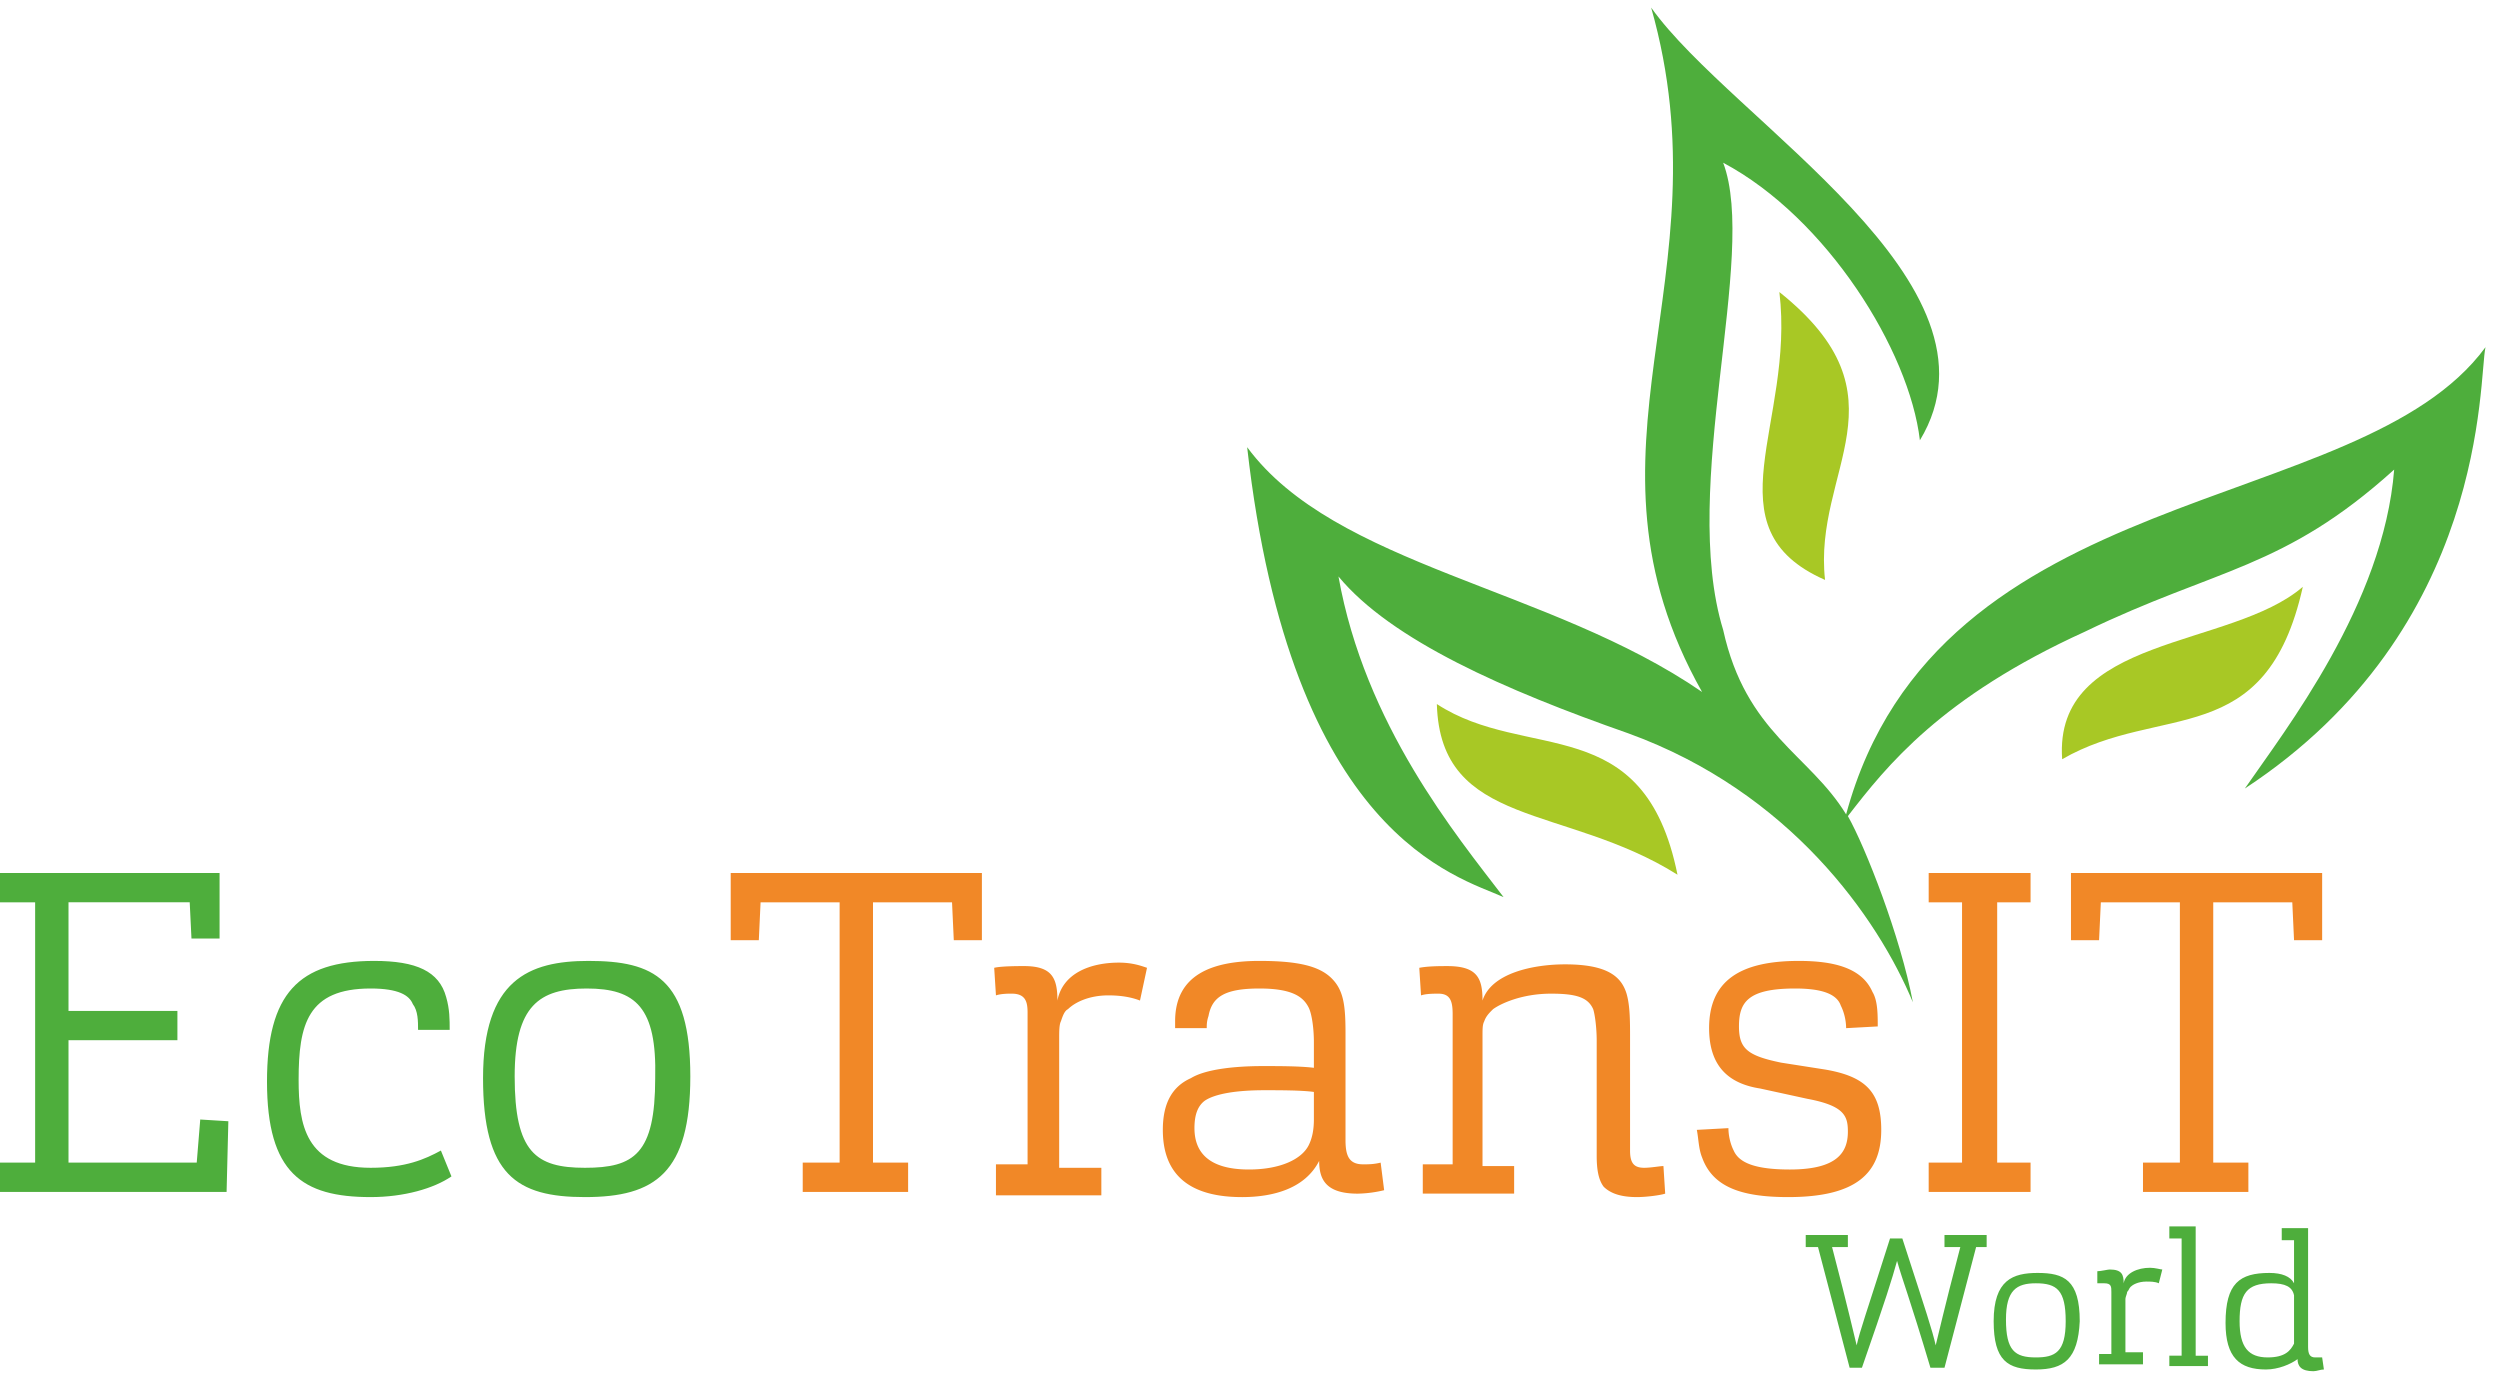
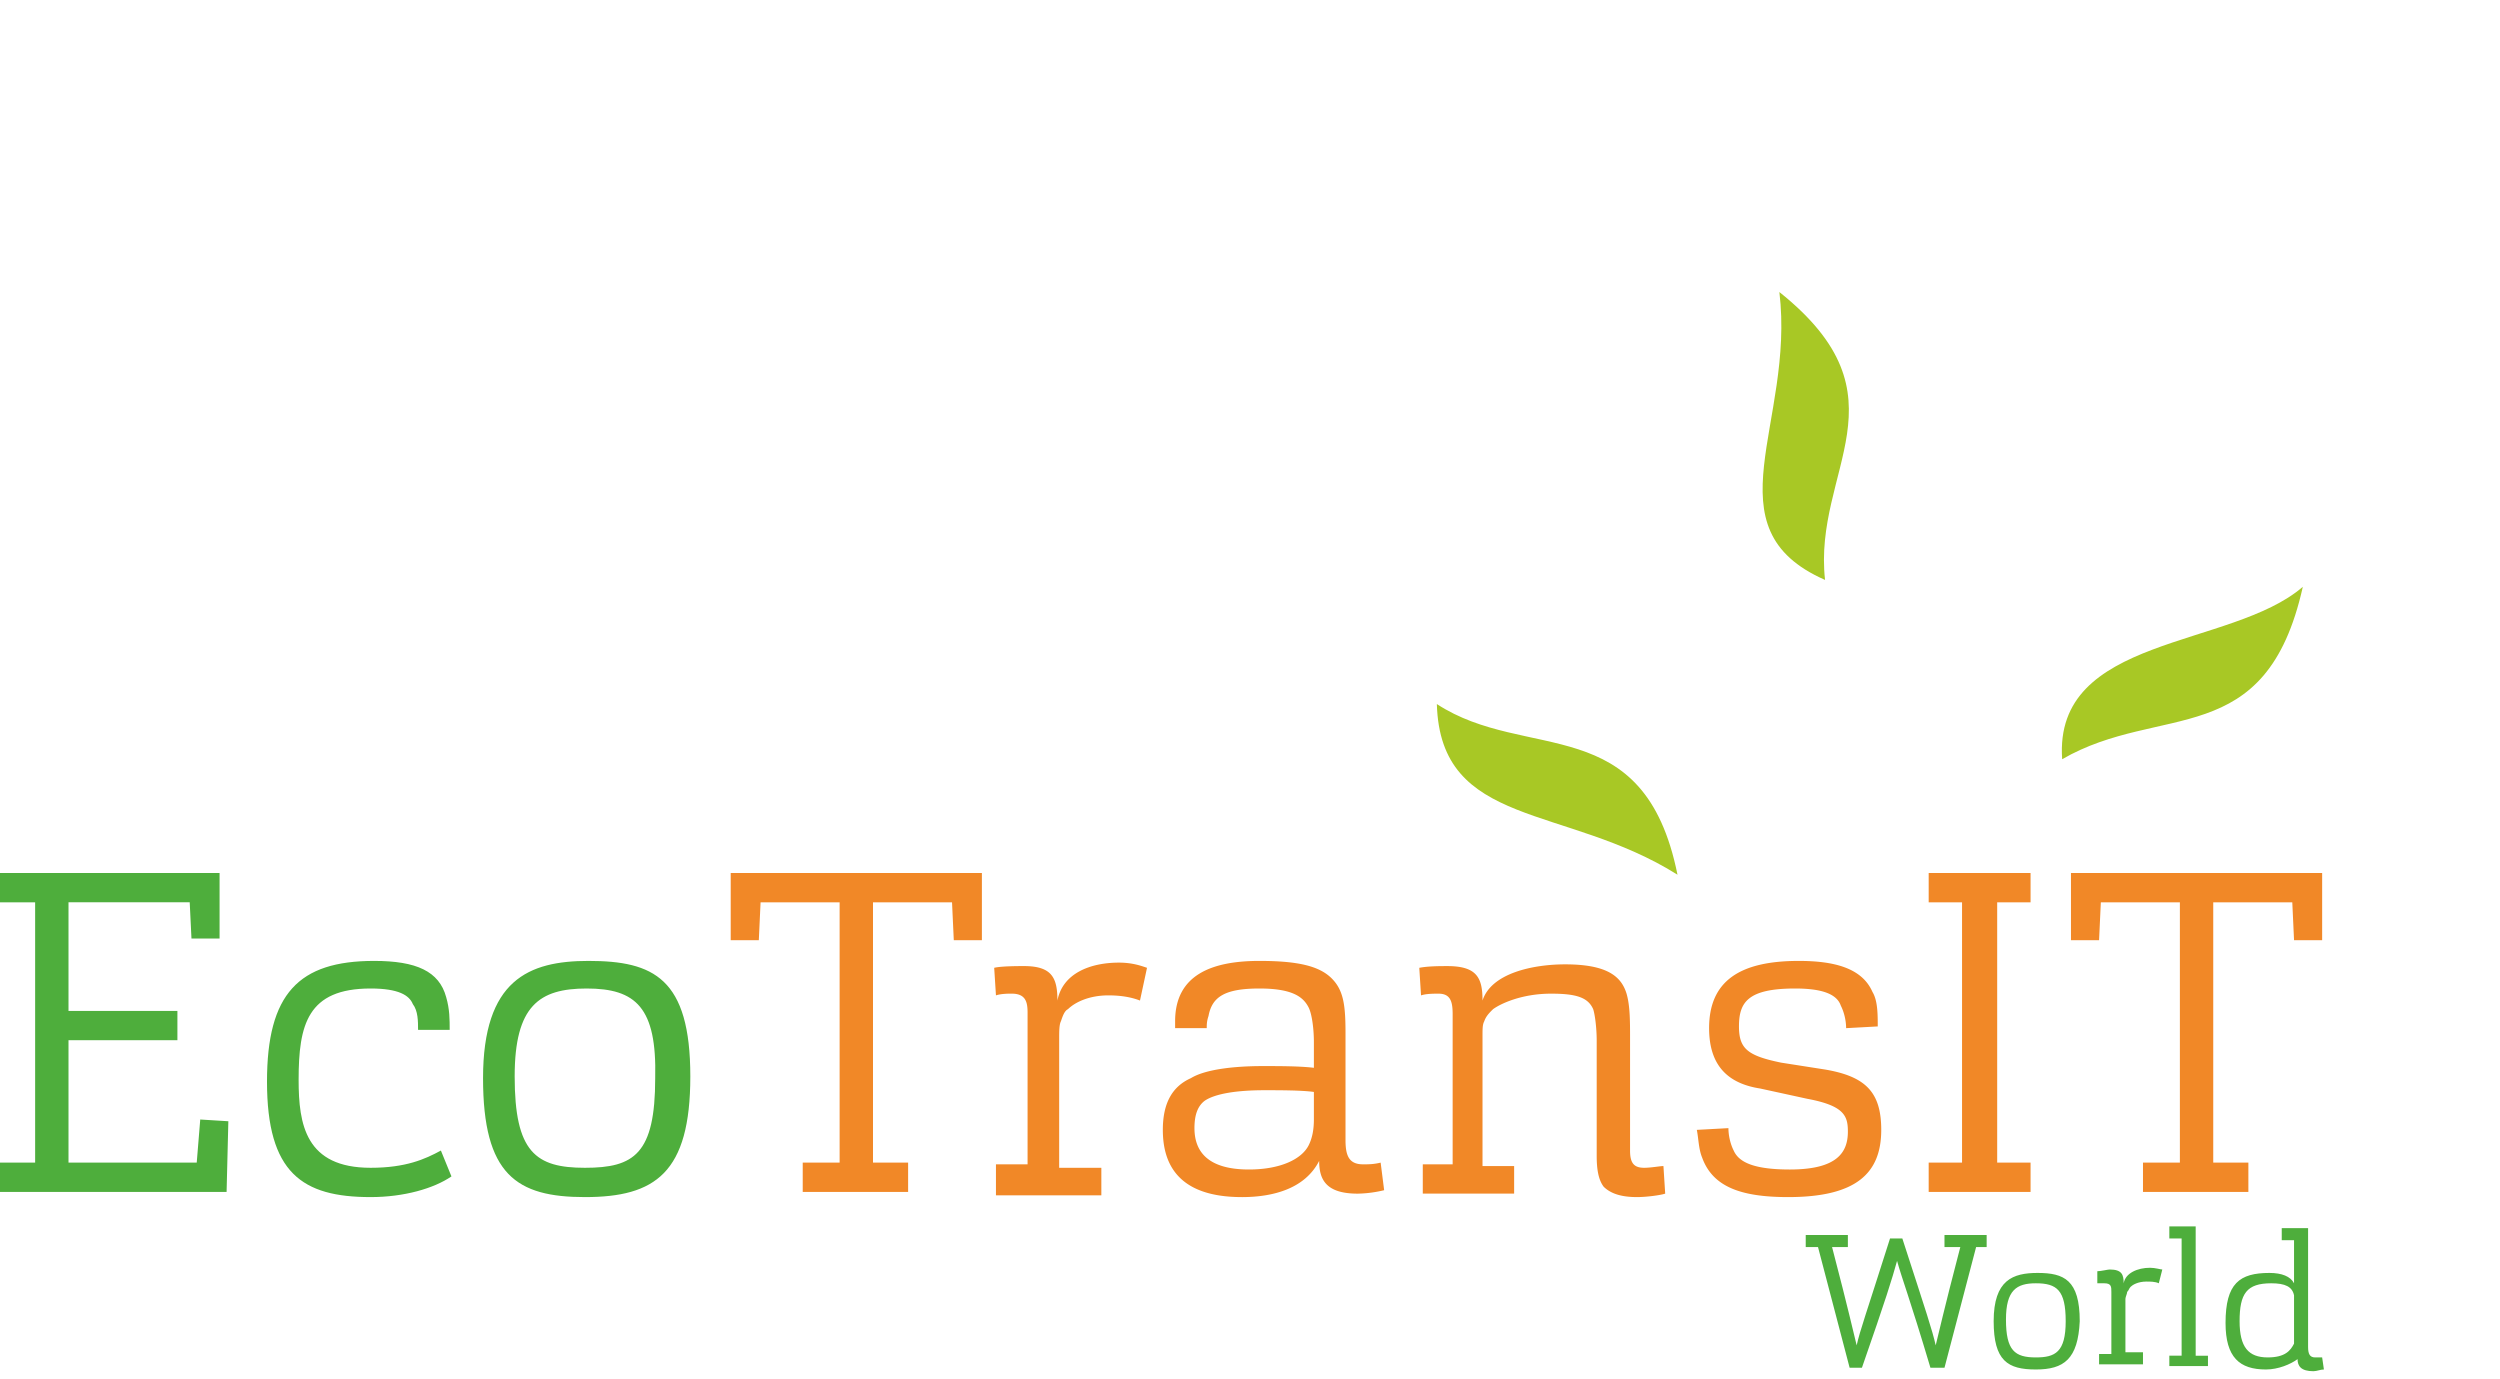
<svg xmlns="http://www.w3.org/2000/svg" width="165" height="91" viewBox="0 0 165 91" fill="none">
-   <path d="M99.237 59.21c-3.014-1.365-14.027-3.982-16.925-29.696 5.796 7.85 19.94 9.216 30.026 16.157-9.043-16.043 1.739-27.194-3.362-45.171 5.333 7.51 23.998 18.205 17.737 28.559-.695-5.917-6.144-14.678-12.984-18.319 2.319 6.144-2.898 21.39 0 30.835 1.507 6.826 5.681 8.192 8.115 12.174 6.029-22.3 33.852-19.456 42.199-30.834-.463 2.048.232 18.546-15.882 29.127 2.666-3.868 9.158-12.174 9.854-21.049-7.304 6.6-11.709 6.485-20.404 10.695-9.507 4.324-13.1 8.875-15.651 12.175 1.159 2.048 3.478 7.965 4.29 12.288-2.319-5.575-8.116-13.881-18.781-17.75-8.116-2.844-15.651-6.144-19.13-10.354 1.74 9.786 7.768 17.067 10.898 21.164z" fill="#4EAE3C" />
  <path d="M94.832 46.467c5.912 3.869 13.68.342 15.883 11.264-7.42-4.665-15.651-3.072-15.883-11.264zm57.154-7.737c-4.753 4.096-16.462 3.186-15.883 11.378 6.493-3.755 13.449-.455 15.883-11.378zm-34.547-19.456c1.043 8.647-4.753 15.588 3.014 19.001-.811-7.282 5.681-12.06-3.014-19.001z" fill="#A8C825" />
  <path d="M0 78.667v-1.934h2.319V59.552H0v-1.934h14.492v4.323h-1.855l-.116-2.39h-8v7.169h7.188v1.934H4.521v8.079h8.463l.232-2.845 1.855.114-.116 4.665H0zm24.462-1.593c2.318 0 3.594-.569 4.637-1.138l.696 1.707c-1.16.796-3.13 1.365-5.333 1.365-4.521 0-6.84-1.593-6.84-7.623 0-5.803 2.087-7.965 7.072-7.965 2.782 0 4.29.683 4.753 2.39.232.796.232 1.479.232 2.162h-2.087c0-.57 0-1.252-.348-1.707-.232-.57-.927-1.024-2.782-1.024-4.174 0-4.753 2.39-4.753 6.03 0 2.959.463 5.803 4.753 5.803zm14.143 1.934c-4.521 0-6.724-1.479-6.724-7.85 0-6.486 3.014-7.738 6.956-7.738 4.29 0 6.724 1.138 6.724 7.624 0 6.371-2.319 7.964-6.956 7.964zm.116-13.767c-3.13 0-4.753 1.138-4.753 5.803 0 5.006 1.391 6.03 4.637 6.03 3.246 0 4.638-.91 4.638-5.917.115-4.665-1.276-5.916-4.522-5.916z" fill="#4EAE3C" />
  <path d="M52.98 78.667v-1.934h2.435V59.552h-5.217l-.116 2.503h-1.855v-4.437h16.578v4.437H62.95l-.116-2.503h-5.216v17.18h2.318v1.935H52.98zm12.753 0v-1.82h2.087V66.833c0-.683-.116-1.252-1.044-1.252-.232 0-.695 0-1.043.114l-.116-1.82c.464-.114 1.623-.114 1.97-.114 1.856 0 2.203.796 2.203 2.275.348-1.82 2.203-2.503 4.058-2.503.927 0 1.507.228 1.855.342l-.464 2.161c-.58-.227-1.275-.341-2.087-.341-1.275 0-2.202.455-2.666.91-.232.114-.348.455-.464.797-.116.227-.116.682-.116 1.137v8.534h2.783v1.82h-6.956v-.227zm16.231.341c-4.29 0-5.217-2.275-5.217-4.437 0-1.707.58-2.845 1.855-3.414.927-.569 2.782-.796 4.753-.796 1.043 0 2.435 0 3.362.114v-1.707c0-.796-.116-1.82-.348-2.276-.347-.682-1.043-1.251-3.246-1.251-2.318 0-3.13.569-3.362 1.82-.116.342-.116.57-.116.797h-2.087v-.455c0-3.072 2.435-3.983 5.565-3.983 2.55 0 3.942.342 4.753 1.138.812.797.928 1.82.928 3.641v7.055c0 1.023.232 1.592 1.16 1.592.347 0 .695 0 1.159-.113l.231 1.82a8.026 8.026 0 01-1.739.228c-2.086 0-2.55-.91-2.55-2.162-.927 1.82-3.014 2.39-5.101 2.39zm1.507-7.054c-1.855 0-3.246.227-3.942.683-.463.34-.695.91-.695 1.82 0 1.48.811 2.73 3.594 2.73 2.086 0 3.478-.682 3.941-1.592.232-.455.348-1.024.348-1.707v-1.82c-.811-.114-2.319-.114-3.246-.114zm10.433 6.713v-1.82h1.971v-9.9c0-.796-.116-1.365-.927-1.365-.348 0-.812 0-1.16.114l-.115-1.82c.58-.114 1.39-.114 1.855-.114 1.97 0 2.318.796 2.318 2.275.58-1.82 3.362-2.39 5.449-2.39 2.782 0 3.71.797 4.058 1.935.231.797.231 1.82.231 2.959v7.395c0 .797.232 1.138.928 1.138.464 0 1.043-.114 1.275-.114l.116 1.82c-.348.114-1.275.228-1.855.228-1.043 0-1.739-.227-2.203-.682-.347-.456-.463-1.138-.463-2.048v-7.624c0-.796-.116-1.706-.232-2.048-.348-.796-1.16-1.024-2.783-1.024-1.97 0-3.362.683-3.825 1.024-.232.228-.464.455-.58.797-.116.227-.116.455-.116 1.024v8.533h2.087v1.82h-6.029v-.113zm22.259-6.827c-2.203-.341-3.362-1.593-3.362-3.982 0-3.072 1.971-4.438 5.913-4.438 2.318 0 4.173.456 4.869 2.048.348.57.348 1.48.348 2.276l-2.087.114c0-.455-.116-1.024-.348-1.48-.232-.682-1.043-1.137-3.014-1.137-3.13 0-3.71.91-3.71 2.503 0 1.48.58 1.934 2.782 2.39l2.899.454c2.666.456 3.709 1.48 3.709 3.983 0 2.844-1.623 4.437-6.144 4.437-3.13 0-4.985-.682-5.681-2.617-.232-.569-.232-1.251-.347-1.82l2.086-.114c0 .455.116 1.024.348 1.48.348.796 1.391 1.25 3.71 1.25 3.13 0 3.826-1.137 3.826-2.502 0-1.025-.232-1.707-2.667-2.162l-3.13-.683zm11.13 6.827v-1.934h2.202V59.552h-2.202v-1.934h6.724v1.934h-2.203v17.18h2.203v1.935h-6.724zm14.144 0v-1.934h2.435V59.552h-5.217l-.116 2.503h-1.855v-4.437h16.578v4.437h-1.855l-.116-2.503h-5.217v17.18h2.319v1.935h-6.956z" fill="#F18827" />
  <path d="M122.076 90.272l-2.087-7.964h-.811v-.797h2.782v.797h-1.043c1.159 4.437 1.391 5.575 1.623 6.485.231-1.024.579-1.934 2.202-7.054h.812c1.623 5.006 1.971 6.03 2.202 7.054.232-.91.464-2.048 1.624-6.485h-1.044v-.797h2.783v.797h-.696l-2.087 7.964h-.927c-1.391-4.665-1.855-5.802-2.203-7.054-.348 1.252-.696 2.39-2.319 7.054h-.811zm12.289.114c-1.855 0-2.783-.569-2.783-3.186 0-2.73 1.276-3.186 2.899-3.186 1.739 0 2.782.456 2.782 3.186-.116 2.504-1.043 3.186-2.898 3.186zm0-5.689c-1.275 0-1.971.455-1.971 2.39 0 2.048.58 2.503 1.971 2.503 1.275 0 1.971-.342 1.971-2.39s-.58-2.503-1.971-2.503zm4.174 5.462v-.797h.811v-4.096c0-.341 0-.569-.463-.569h-.464v-.796c.232 0 .695-.114.811-.114.812 0 .928.341.928.91.116-.682.927-1.024 1.739-1.024.348 0 .695.114.811.114l-.232.91c-.231-.114-.579-.114-.811-.114-.58 0-.928.228-1.043.342-.116.114-.116.227-.232.341 0 .114-.116.341-.116.455v3.527h1.159v.797h-2.898v.114zm4.637 0v-.683h.811v-7.737h-.811v-.797h1.739v8.534h.811v.683h-2.55zm6.376.227c-1.739 0-2.666-.796-2.666-3.072 0-2.617.927-3.3 2.898-3.3.811 0 1.391.228 1.623.683v-2.844h-.812v-.797h1.739v7.851c0 .455.116.683.464.683h.464l.116.796c-.232 0-.464.114-.696.114-.811 0-1.043-.341-1.043-.796-.464.34-1.275.682-2.087.682zm1.855-4.323v-.57c-.116-.568-.58-.796-1.507-.796-1.623 0-2.087.683-2.087 2.503 0 1.707.58 2.39 1.855 2.39 1.159 0 1.507-.455 1.739-.91v-2.617z" fill="#4EAE3C" />
</svg>